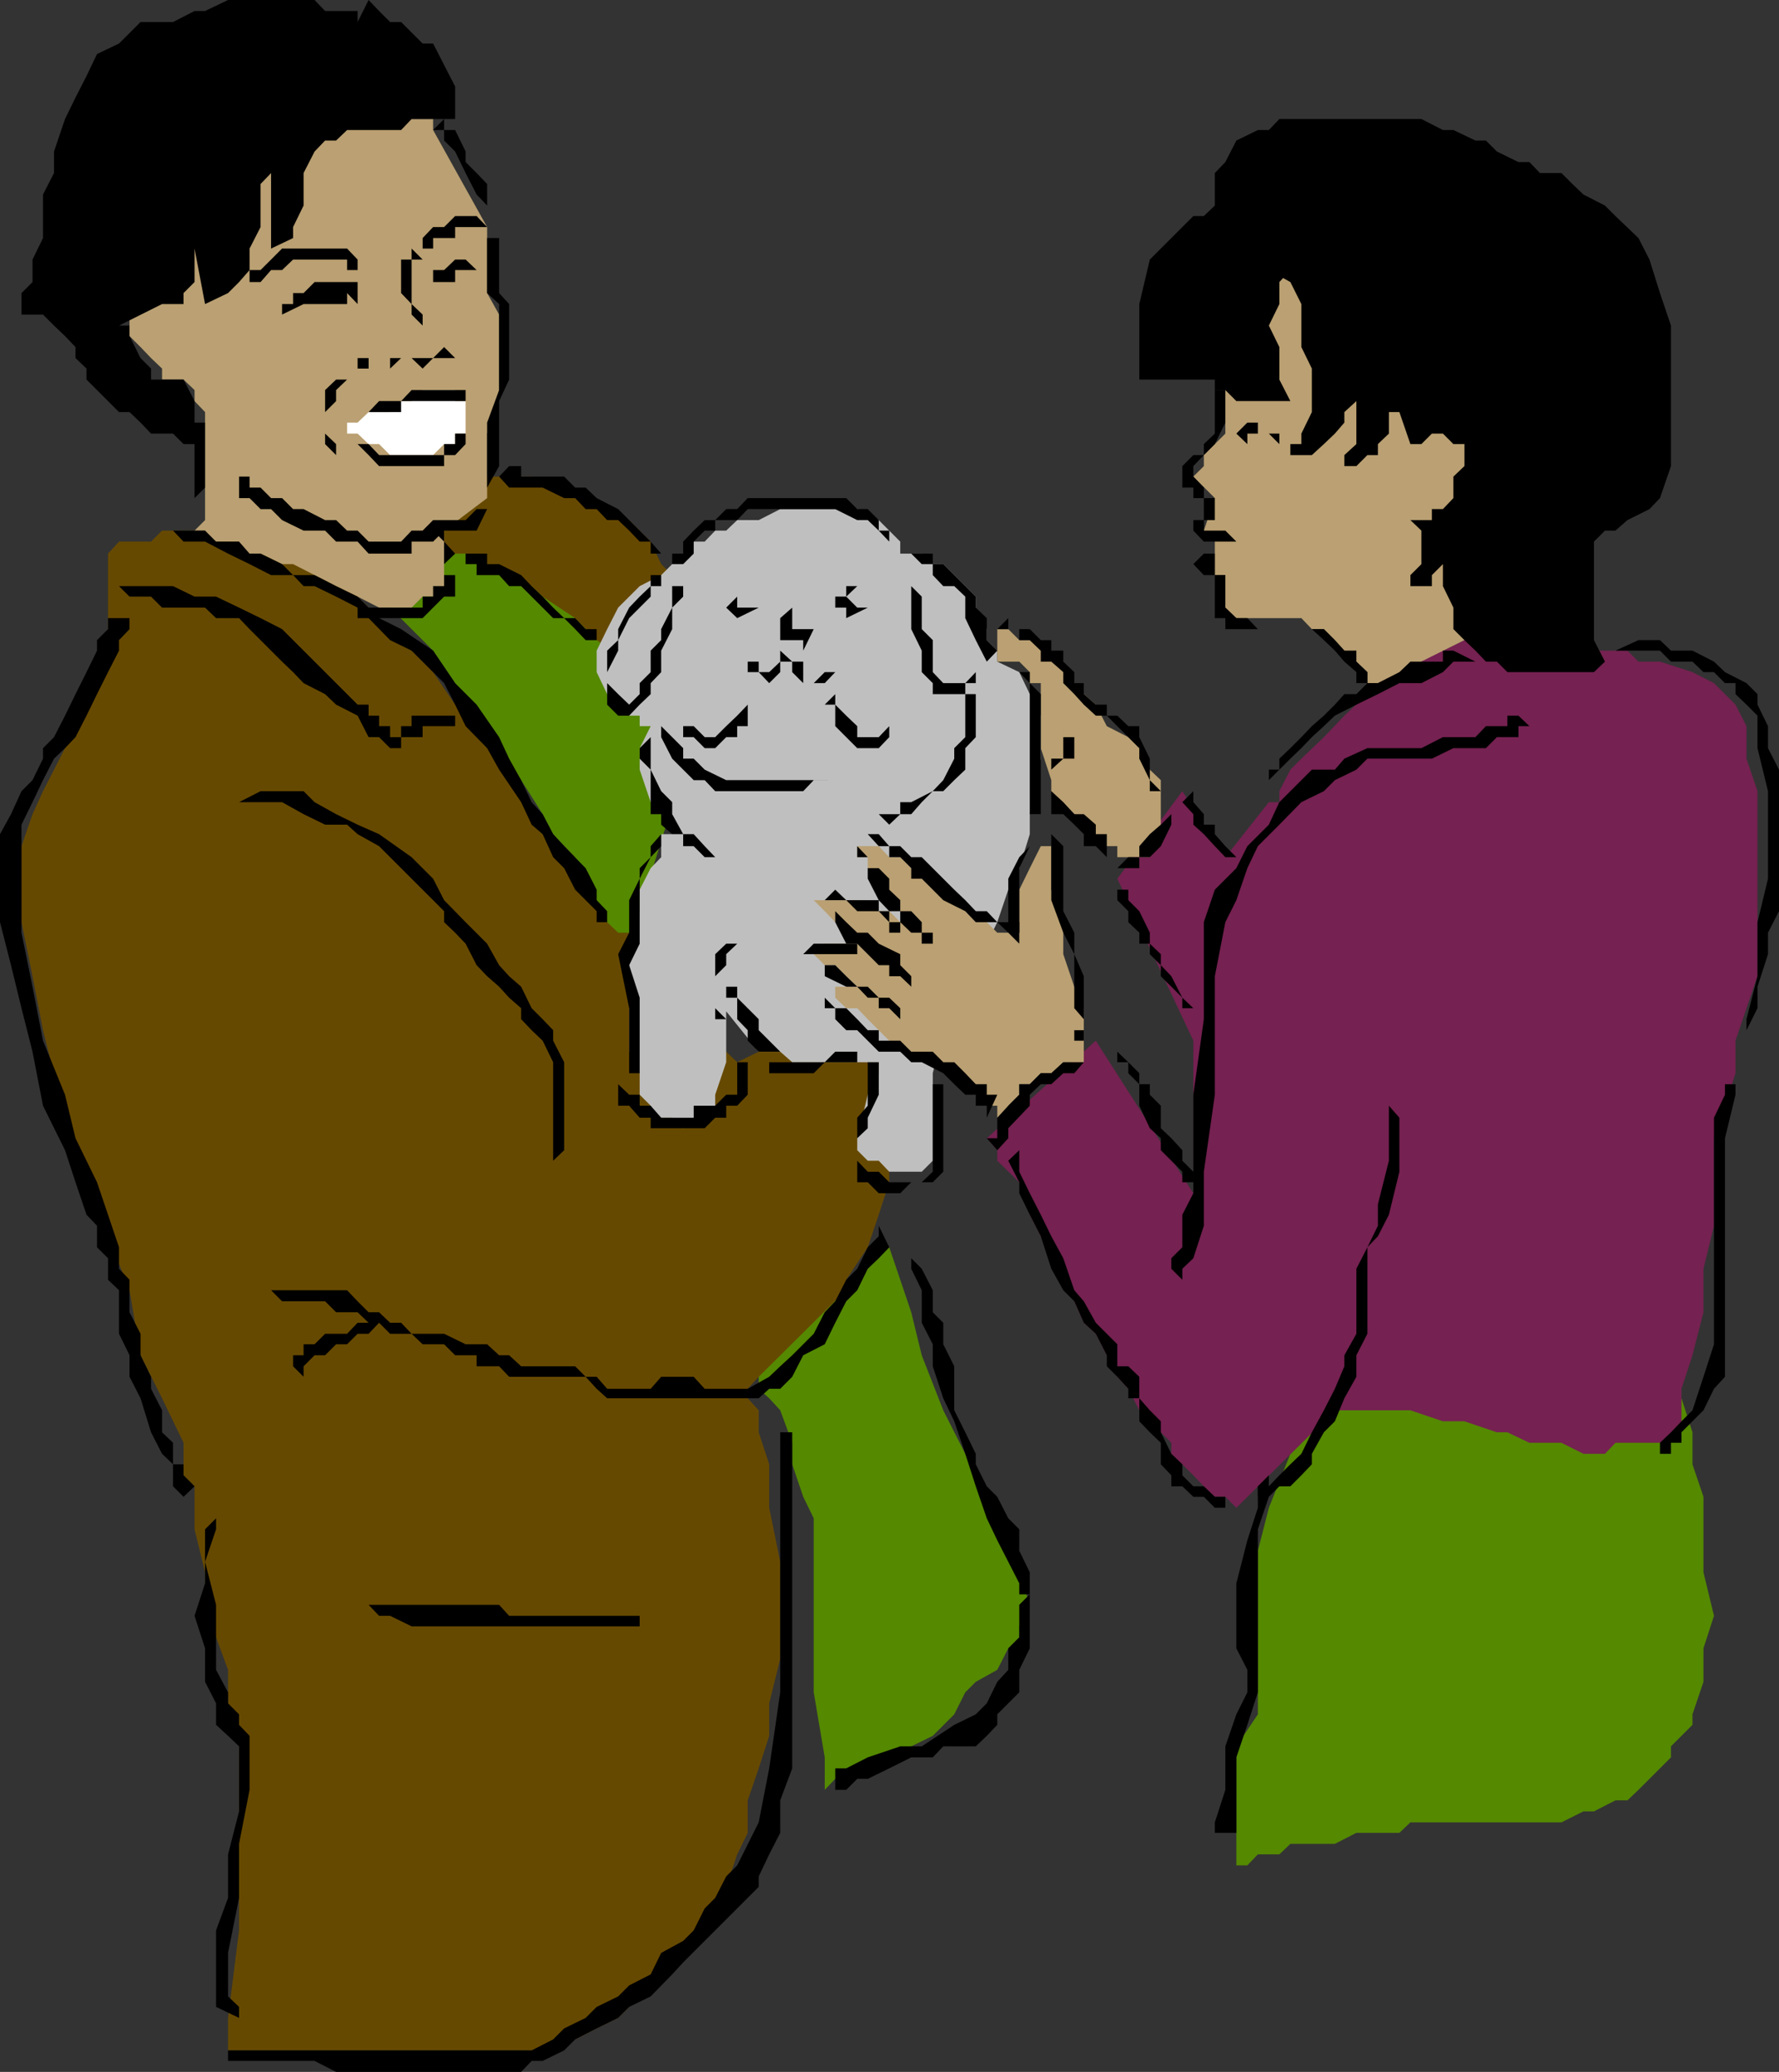
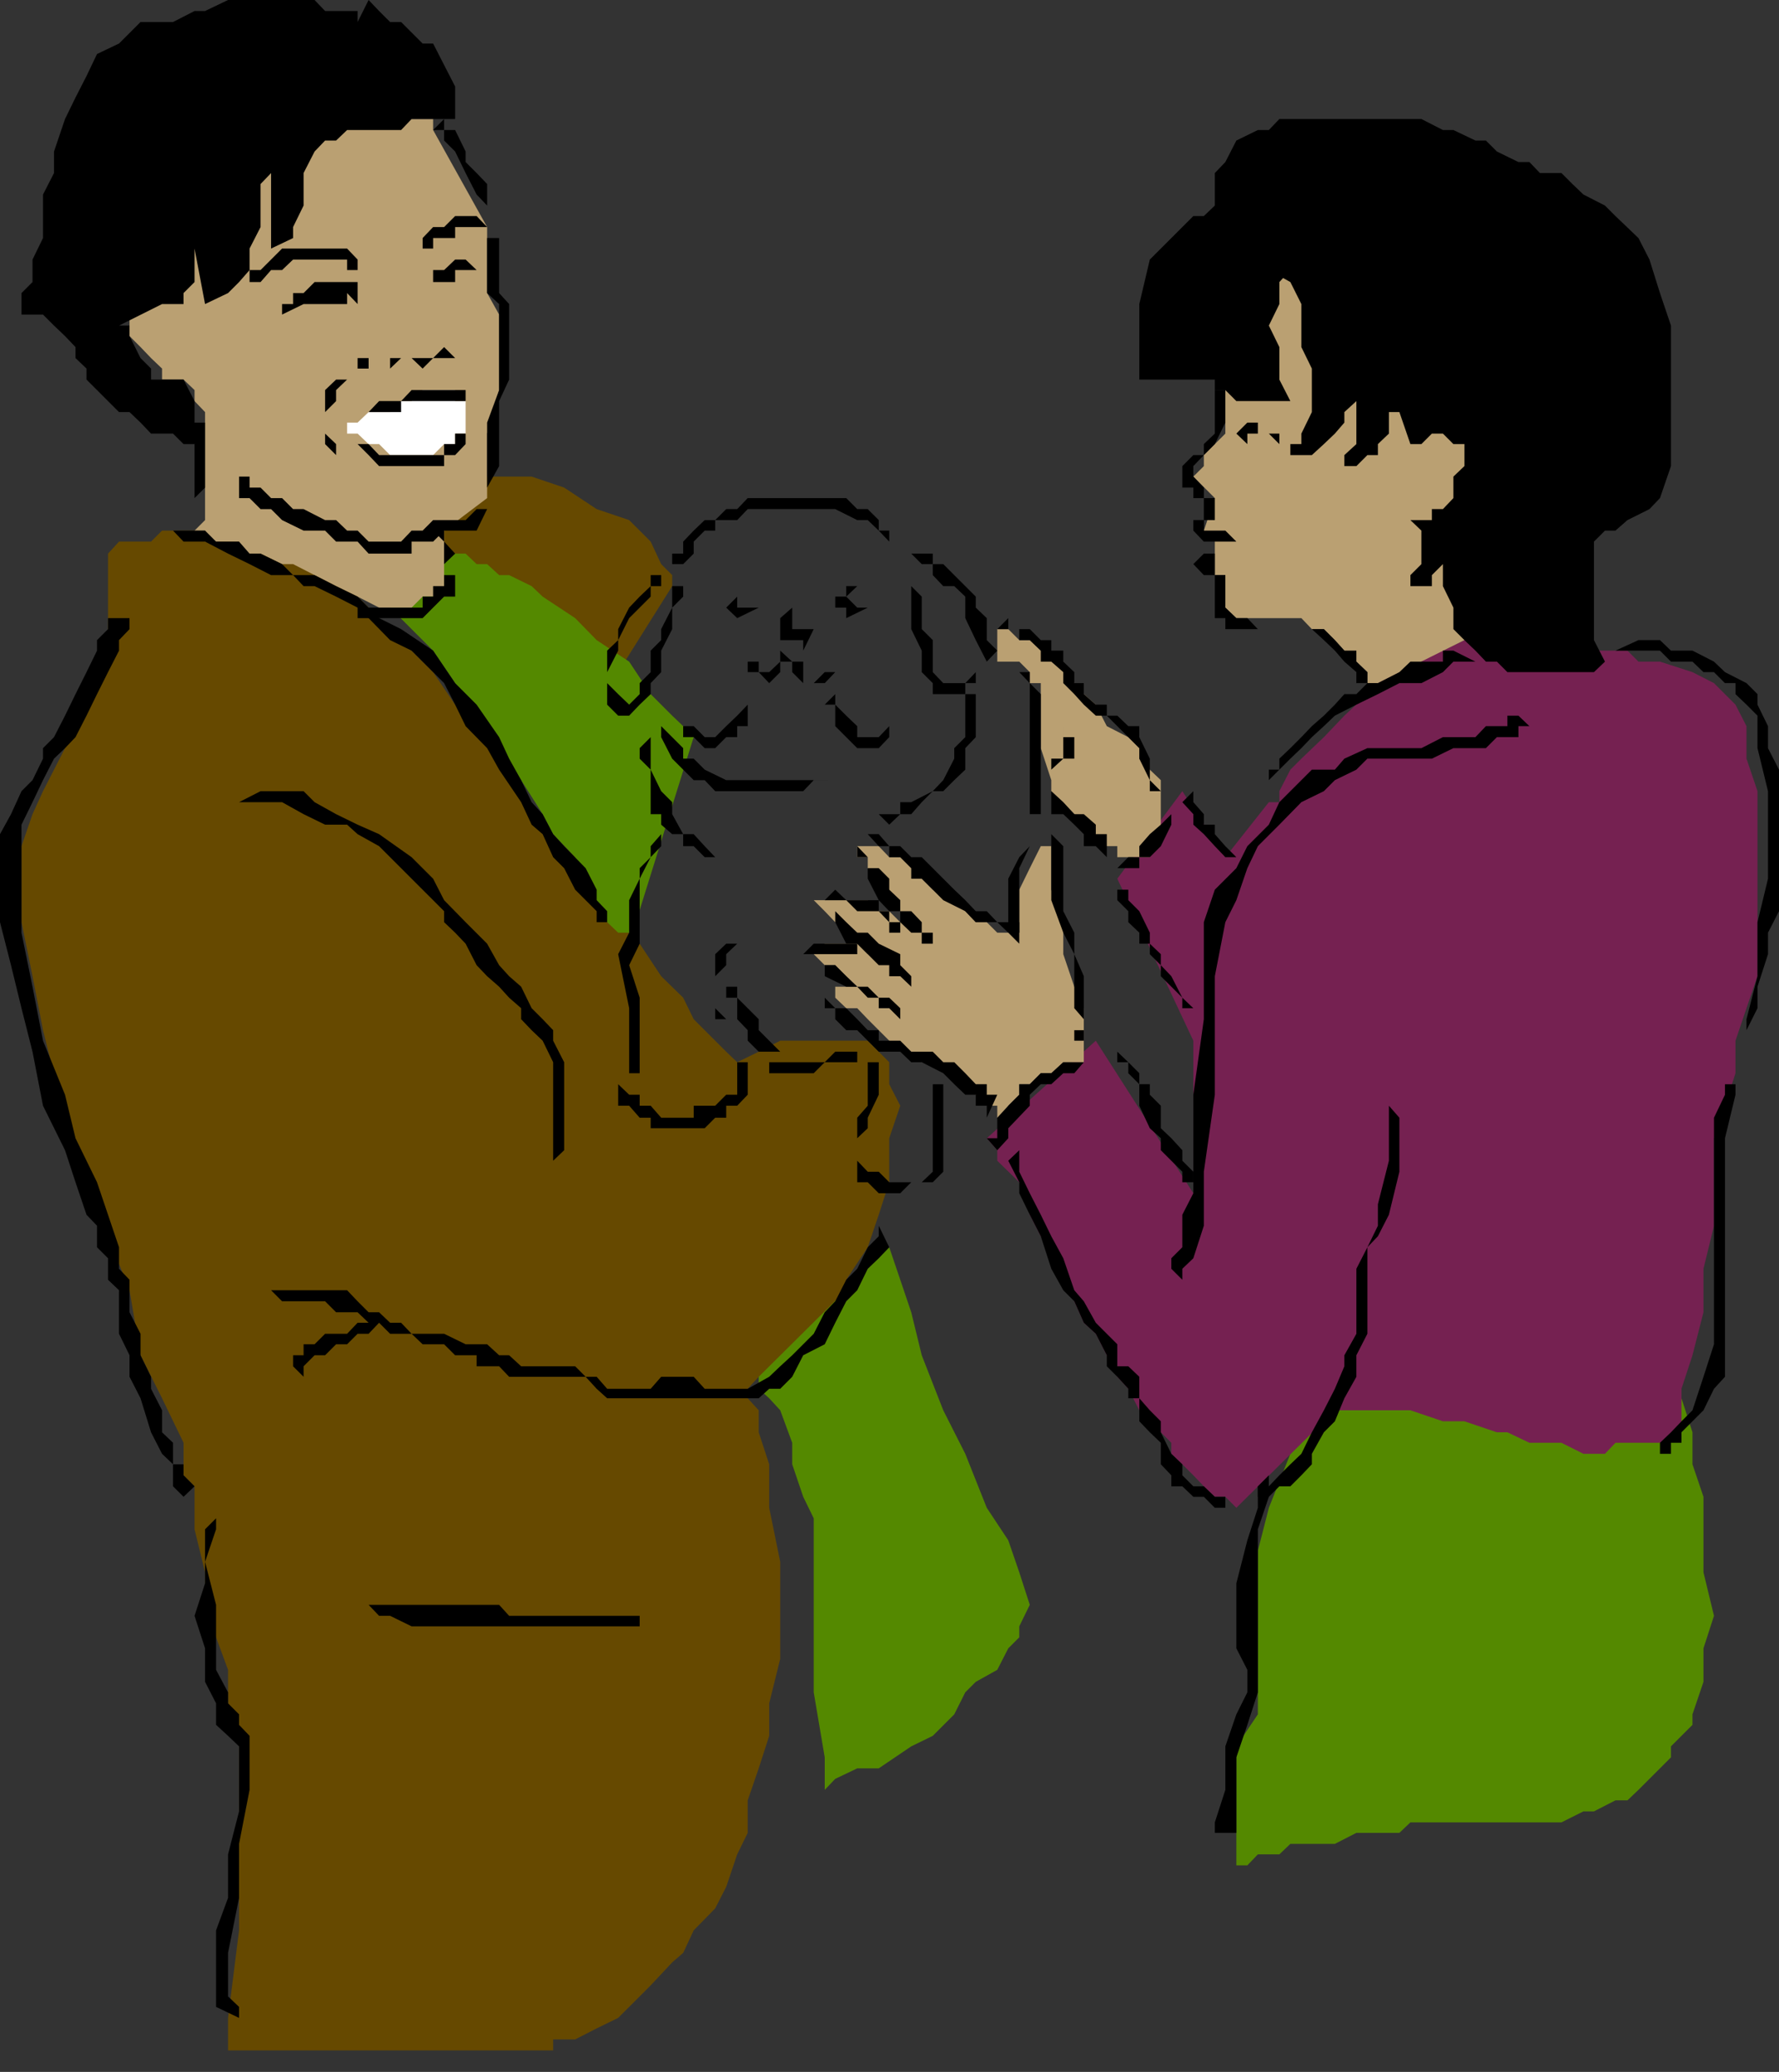
<svg xmlns="http://www.w3.org/2000/svg" width="355.699" height="414.301">
  <rect width="100%" height="100%" fill="#333333" stroke="none" />
  <path fill="#664900" d="m91 112.8 32.598 21.602 10.8-17.199V115l-2.199-2.2-2.101-4.5-4.301-4.3-6.5-2.2-6.5-4.3-6.5-2.2h-8.899L91 93.204h-4.402L84.5 91h-4.3L91 112.8m-54.3-6.698h6.5l4.597 2.199h2.101l4.301 2.402h4.399l4.3 2.098L67.2 115 78 125.8l4.297 4.302 4.3 4.3 4.403 6.5 4.297 4.301 4.5 6.5 4.402 6.5 4.301 6.7 6.5 6.5 4.297 6.5 4.3 6.5 4.301 4.3 4.301 6.5 4.399 4.297 2.101 4.3 6.5 6.5 2.2 2.102 4.3-2.101 4.301-2.2h17.5l4.297 4.301v4.399l2.203 4.3-2.203 6.5v8.801l-2.098 6.5-2.199 6.5-4.3 6.5-2.2 6.5-4.3 4.301-4.302 4.297-2.398 2.203-4.3 2.098-2.2 2.402v1.899l2.2 2.398v4.402l2.097 6.399v8.699L156 312.3v19.403l-2.203 8.899v6.5l-2.098 6.5L149.5 360v6.5l-2.102 4.3-2.199 6.5-2.199 4.302-4.3 4.398-2.102 4.5-2.2 1.902-4.3 4.598-2.2 2.203-4.3 4.297-4.301 2.102L115 407.8h-4.402v2.2h-65v-6.5l2.199-17.5v-38.898l-2.2-6.5v-6.7l-2.398-6.5-2.199-6.5v-6.5l-2.102-8.601v-8.598L36.7 295v-6.5l-4.3-8.898L28.097 271l-2.2-13-4.3-10.797-4.301-12.902L13 223.5 8.598 206 6.5 195.203l-2.203-10.8v-15.2l2.203-6.402 2.098-4.598L13 149.602l4.297-8.7 2.101-6.5 2.2-8.601v-15.098l2.199-2.402h6.402l2.2-2.2h4.3" />
  <path fill="#548900" d="M91 110.703 78 121.5l4.297 4.3 4.3 4.302 4.403 6.5 4.297 6.5 4.5 6.5 4.402 6.398 4.301 6.8 2.098 4 4.402 4.602 2.098 6.5 2.199 2.098 2.101 4.402 2.2 2.098h2.199v2.203l12.902-41.3-2.101-2.2-2.2-2.101-4.3-4.301-4.301-6.5-6.5-4.301-4.297-4.398-6.5-4.301-2.203-2.098-4.5-2.203h-2l-2.399-2.2h-2.101l-2.2-2.097H91m86.797 138.699-26.098 25.899v2.402l2.098 1.899L156 282l2.398 6.5v4.3l2.2 6.5 2.101 4.302v34.8l2.2 13v6.5l2.101-2.199 4.398-2.101h4.301l6.5-4.399 4.301-2.101 4.297-4.301 2.203-4.399 2.098-2.101 4.3-2.399 2.2-4.3 2.199-2.2v-2.199l2.101-4.3-2.101-6.5-2.2-6.403-4.3-6.5L193 290.703 188.598 282l-4.301-11-2.098-8.598-2.199-6.5-2.203-6.5m91 2.2v2.101l-1.899 6.5-4.601 8.598-2.098 10.8L258 290.704l-4.3 10.797-2.2 8.602V342.8l-4.3 6.402V373h2.198l2.102-2.2h4.297l2.203-2.097h8.898l4.301-2.203h8.598l2.203-2.098h30.2l4.398-2.199h2.101L323 360h2.398l2.2-2.098 6.5-6.5v-2.199l4.3-4.3V342.8l2.2-6.5v-6.7l2.101-6.5-2.101-8.699V299.3l-2.2-6.5v-6.399l-2.199-6.8v-6.399h-2.101l-65.301-21.601" />
  <path fill="#752151" d="M312.2 123.602h-4.302l-2.101 2.199h-6.5l-2.2 2.199h-4.3l-4.297 2.102h-2.203l-2.098 2.199h-4.402l-2.098 2.101-4.3 4.399-4.602 4.3-4.098 4.301-4.5 4.301-2.199 2.2-2.203 4.3v2.2h-2.098l-8.699 11-8.602-13.2-13 17.5 15.2 32.399v30.5l-19.5-30.5-21.801 19.5 2.101 2.398v2.102l4.399 4.3 2.101 6.5 2.2 4.301 4.5 6.5 2.199 6.5 1.902 4.297 2.399 2.203 2.199 4.297 2.101 4.3 2.2 2.403 2.199 4.297 2.101 2.203 2.2 2.2 2.101 2.097v2.203l2.2 2.098 2.199 2.199 2.101 2.203 2.2 2.098H245l2.2 2.199 19.698-19.5H282l6.5 2.203h4.297l6.5 2.2h2.101l4.399 2.097h6.402l4.399 2.203h4.3L323 288.5h11.098l2.101-2.098v-8.699l2.2-6.703 2.199-8.598v-8.699l2.101-8.601v-17.5l2.2-6.5 2.101-6.5v-6.5l2.2-6.5 2.198-6.399v-37l-2.199-6.5v-6.5l-2.199-4.3-4.3-4.301-4.302-2.2-6.5-2.101h-4.3l-2.2-2.2H318.7V128l-6.5-4.398" />
-   <path fill="#bfbfbf" d="M182.2 110.703H180v-2.402l-2.203-2.2-2.098-2.101-4.3-2.2H156l-4.3 2.2h-4.302l-2.199 2.102H143l-2.102 2.199H138.7l-2.101 2.402-2.2 2.098L132.2 115l-4.3 2.203-4.301 4.297-2.2 4.3-2.101 4.302v4.3l2.101 4.399 2.2 2.101 2.199 2.2h2.101v2.101h2.2v-2.101 2.101l-2.2 4.399v4.3l2.2 6.5 2.101 2.399 2.2 2.101v1.899h-2.2v4.601l-2.101 2.2-2.2 4.3v4.301l-2.101 6.5v21.598l2.101 4.3v4.301l2.2 2.2v2.398h4.3l2.2 2.102 2.101-2.102h2.2l2.101-2.398v-2.2l2.2-6.5v-10.8L143 199.5l8.7 10.8h4.3l2.398 2.102H175.7v2.2l-2.199 4.3-2.102 8.7V230l2.102 2.102h2.2l2.097 2.199h6.5l2.203-2.2v-17.5l2.098-8.601 2.199-6.5 2.203-4.297 2.098-2.203 2.199-4.297 2.101-4.3 2.2-6.5 2.199-4.301 2.101-6.801v-4l2.2-11.098v-8.601l-2.2-4.301-2.101-4.399-4.399-2.101v-2.2L197.297 128v-2.2l-2.2-2.198V119.3l-6.5-6.5H186.5l-2.203-2.098h-2.098" />
  <path fill="#baa072" d="M203.797 186.5h-4.399l-2.101-2.098h-2.2L193 182.203 190.797 180l-2.2-2.098H186.5l-2.203-2.199-2.098-2.101-2.199-2.2h-2.203l-2.098-2.199h-4.3v2.2h2.101v2.199l2.2 2.101v2.2h2.097V180l4.402 4.402H180l-2.203-2.199h-2.098L173.5 180h-10.8l2.198 2.203 2.102 2.2h2.2v2.097h2.198l2.102 2.203v2.098l-2.102-2.098h-6.5l-2.199 2.098 2.2 2.199H167l2.2 2.203 2.198 2.098 2.102 2.199-2.102-2.2H167v2.2l2.2 2.102h2.198l2.102 2.199 2.2 2.199 2.097 2.102 4.402 2.199 2.098 2.101h2.203l4.297 2.2L193 216.8l2.098 2.101 2.199 2.2h2.101v2.398h2.2v-2.398l2.199-2.2V216.8h2.101l2.2-2.2h2.101l2.399-2.199h4.101v-10.8l-1.902-4.301-2.2-6.5v-6.399l-2.398-6.5V166.8v2.402h-2.101l-2.2 4.399-2.101 4.3v8.598m-4.399-60.699v6.5h4.399l2.101 2.102v2.2h2.2v13l2.101 6.398v2.203l11.098 11h2.101v2.2h6.5v-2.2l2.2-2.402V156l-2.2-2.098-2.101-2.199v-2.101l-2.2-2.2-4.3-2.199-2.2-4.3-2.398-2.102-1.902-2.2-2.2-2.199v-2.101H210.2l-2.101-2.2-2.2-2.101h-2.101l-2.2-2.2h-2.199M245 75.902v10.801l-2.102 2.098L240.7 91v2.203l-2.101 2.098 4.3 4.3-2.199 6.5 2.2 2.2V115h2.1v6.5l2.2 2.102h13l2.097 2.199h2.402l2.2 2.199 1.898 2.102 2.402 2.199 2.2 2.101v2.2h2.101L292.797 128l2.203-2.2v-17.5l2.098-6.5V80.204l-2.098-6.5v-8.601l-2.203-4.301L288.5 54l-4.3-2.098-4.403-2.199-4.297-2.101-6.703 2.101h-4.098l-4.5 2.2h-4.402L253.699 54l-4.3 2.402v2.2h-2.2L245 60.8v15.101M86.598 26l10.8 19.402v13.2l2.399 4.3V78l-2.399 8.703v12.899l-8.601 6.5v11.101l-2.2 2.098H84.5l-2.203 2.199h-6.5l-4.297-2.2-4.3-2.097L62.897 115l-4.3-2.2h-2.2l-4.3-2.097h-4.301v-2.402H41v-2.2h-2.102L41 104V82.402l-2.102-2.199V78L36.7 75.902h-4.3v-2.199l-2.2-2.101-2.101-2.2-2.2-2.199v-2.101h-2.101 2.101V60.8l2.2-2.2 2.1-4.6 2.2-4.297 2.199-2.101 2.101-4.399 2.2-4.3L41 34.601l4.598-4.301 4.3-4.301 4.301-2.2 2.2-2.198H71.5l4.297 2.199h10.8V26" />
  <path fill="#fff" d="M93.098 80.203H91V78h-6.5l-2.203 2.203h-2.098L78 82.403h-4.3L71.5 84.5h-2.102v2.203H71.5l2.2 2.098h2.097L78 91h8.598l2.199-2.2H91v-2.097h2.098v-6.5" />
  <path d="M245 78v6.5l-2.102 4.3L240.7 91l-2.101 2.203v2.098L240.7 97.5v2.102h-2.101V97.5h-2.2v-4.297l2.2-2.203h2.101v-2.2l2.2-2.097V78h2.1m2.2 8.703 2.198 2.098v-2.098h4.301l2.098 2.098v-2.098H251.5V84.5h-2.102l-2.199 2.203m-4.301 12.899V104H240.7v2.102L238.598 104h2.101v-4.398h2.2" />
  <path d="M238.598 104h2.101v2.102H245l2.2 2.199h2.198-8.699l-2.101-2.2V104m4.3 6.703V115H245v6.5l2.2 2.102h2.198l2.102 2.199h13.2l2.198 2.199 1.899 2.102h2.402v2.199l2.2 2.101v2.2h2.101l-2.102 2.199v-2.2H271.2v-2.199l-2.402-2.101-1.899-2.2L264.7 128l-2.402-2.2H245v-2.198h-2.102V115H240.7l-2.101-2.2 2.101-2.097h2.2M258 54l-2.203 2.402v4.399l-2.098 4.3 2.098 4.301v6.5L258 80.203h-10.8L245 78h-2.102v-2.098h-15.101V60.801l2.101-8.899 8.7-8.699h2.101l2.2-2.101H245v2.101h2.2l2.198 2.2 2.102 2.199 2.2 2.101 2.097 2.2V54H258" />
  <path d="M242.898 47.602h4.301l2.2 2.101h2.101L253.7 54l4.3 2.402 2.2 4.399v8.601l2.097 4.301v8.7l-2.098 4.3v2.098H258V91h4.297l2.402-2.2 2.2-2.097 1.898-2.203v-2.098l2.402-2.199v8.598L268.797 91v2.203h-1.899 4.301L273.4 91h2.101v-2.2l2.2-2.097v-4.3h2.097L282 88.8h2.2l2.097-2.098h2.203l2.098 2.098h2.199v4.402l-2.2 2.098v4.3l-2.097 2.2h-2.203v2.2H282l2.2 2.102v6.699L282 115v2.203h4.297V115l2.203-2.2 2.098-2.097-2.098 2.098v4.402l2.098 4.297v4.3l2.199 2.2 2.203 2.102 2.098 2.199h2.199l2.101 2.101H318.7l2.2-2.101-2.2-4.301v-19.7l2.2-2.198h2.1l2.398-2.102 4.399-2.2 2.101-2.198 2.2-6.399V65.102l-2.2-6.5-2.101-6.7-2.2-4.3L323 43.203l-2.102-2.101-4.3-2.2-2.2-2.101-2.199-2.2h-4.3l-2.102-2.199h-2.2l-4.3-2.101-2.2-2.2H295L290.598 26H288.5l-4.3-2.2h-28.403l-2.098 2.2H251.5l-4.3 2.102-2.2 4.3-2.102 2.2v13M295 132.3h-4.402l-2.098 2.102-4.3 2.2h-4.403L275.5 138.8l-4.3 2.101-4.302 2.2-2.199 2.101-2.402 2.2-2.098 2.199-2.199 2.101-2.203 2.2-2.098 2.097v-2.098h2.098v-2.199l2.203-2.101 2.2-2.2 2.097-2.199 2.402-2.101 2.2-2.2 1.898-2.101h2.402l2.2-2.2h2.101l4.297-2.199L282 132.3h6.5v-2.2h2.098l4.402 2.2m-75.902 80.102h-2.399l-1.902 2.2h-2.2L210.2 216.8h-2.101l-2.2 2.101v2.2l-4.3 4.5v2l-2.2 2.398-2.101-2.398h2.101V223.5l2.2-2.398 2.199-2.2v-2.101h2.101l2.2-2.2h2.101l2.399-2.199h6.5m2.198-2.102h2.101v2.102h2.2v2.2l2.199 2.199v4.3l2.101 4.5 2.2 2V230l4.3 4.3v2.102h2.2v-2.101l-2.2-2.2V230l-2.199-2.398-2.101-2v-4.5l-2.2-2.2v-2.101h-2.101v-2.2l-2.2-2.199-2.199-2.101h-2.101M203.797 230v4.3l2.101 4.302 2.2 4.3 2.101 4.301 2.399 4.399 2.199 6.398 1.902 2.203 2.399 4.297 2.199 2.203 2.101 2.098v4.402h2.2l2.199 2.098v4.3l2.101 2.399 2.2 2.203v2.2l2.101 4.3 2.2 2.098V295l2.199 2.203h2.101l2.2 2.098H245v2.199h2.2-4.302l-2.199-2.2h-2.101l-2.2-2.097H234.2V295l-2.101-2.2v-4.3l-2.2-2.098-2.101-2.199v-4.601h-2.2v-1.899l-2.199-2.402-2.101-2.098V271l-2.2-4.297-2.398-2.203-1.902-4.297-2.2-2.203-2.398-4.297-2.101-6.5-2.2-4.3-2.101-4.301v-2.2l-2.2-4.3 2.2-2.102m73.902-8.898v11l-2.2 8.699v4.3l-2.102 4.301-2.199 4.301v13L268.797 271v2.203l-1.899 4.5L264.7 282l-2.402 4.402-2.098 4.301-2.199 2.098-2.203 2.199-2.098 2.203h-2.2v2.098h-2.102 4.301l2.098-2.098H258l2.2-2.203 2.097-2.2v-2.097l2.402-4.3 2.2-2.2 1.898-4.601 2.402-4.301V271l2.2-4.297v-17.3l2.101-2.2 2.2-4.3 2.097-8.602V223.5l-2.098-2.398" />
  <path d="M236.398 255.902v-2.199l2.2-2.101 2.101-6.5V234.3l2.2-15.399v-23.699l2.101-10.8 2.2-4.403 2.198-6.398 2.102-4.399 4.297-4.3 4.402-4.5 4.5-2.2 2.2-2.203 4.3-2.098 2.2-2.199h12.898l4.3-2.101h6.5l2.2-2.2h4.3v-2.199h2.2l-2.2-2.101h-2.199v2.101h-4.3l-2.098 2.2h-6.5l-4.3 2.199h-10.802l-4.601 2.101-1.899 2.2h-4.601l-6.5 6.5-2.098 4.5-4.3 4.3-2.2 4.399-4.3 4.3-2.2 6.5V203.8l-2.101 15.101v19.7l-2.2 4.3v6.5l-2.199 2.2v2.101l2.2 2.2m-32.602-71.5h-4.399l-2.101-2.199h-2.2L193 180l-2.203-2.098-2.2-2.199-2.097-2.101-2.203-2.2h-2.098L180 169.203h-2.203l-2.098-2.402H173.5l2.2 2.402h2.097v2.2H180l2.2 2.199v2.101h2.097l2.203 2.2 2.098 2.097 4.402 2.203 2.098 2.2h4.3l2.2 2.097h2.199v-2.098m-32.399-15.199 2.102 2.2v2.199h2.2l2.097 2.101v2.2L180 180v2.203h2.2l2.097 2.2v2.097h2.203v2.203h-2.203V186.5h-2.098L180 184.402v-2.199h-2.203L175.699 180l-2.199-4.297v-4.3h-2.102v-2.2" />
  <path d="M208.098 166.8h-2.2v2.403l-2.101 4.399v15.101l-2.2-2.203v-10.797l2.2-4.3 2.101-2.2v-2.402h2.2m2.102-.001V180l2.398 6.5 2.199 4.3v10.802l1.902 2.199V206h-1.902v2.102h1.902v-12.899l-1.902-4.402V186.5l-2.2-4.297v-13l-2.398-2.402M180 186.5h-2.203v-2.098l-2.098-2.199h-4.3l-2.2-2.203h-4.3l2.101-2.098 2.2 2.098h6.5v2.203h2.097v2.2H180v2.097m-15.102-4.297H167l2.2 2.2 2.198 2.097h2.102l2.2 2.203 4.3 2.098V193l2.2 2.203v2.098l-2.2-2.098h-2.203V193h-2.098l-2.199-2.2-2.102-2.097H169.2l-2.199-4.3v-2.2h-2.102" />
  <path d="M171.398 190.8h-10.8l2.101-2.097h8.7v2.098M162.7 193h4.3l2.2 2.203 2.198 2.098h2.102l2.2 2.199h2.097l2.203 2.102v2.199l-2.203-2.2h-2.098V199.5H173.5l-2.102-2.2H169.2l-4.3-2.097V193h-2.2m2.198 6.5 2.102 2.102h2.2l2.198 2.199L173.5 206h2.2v2.102h4.3l2.2 2.199h4.3l2.098 2.101h2.199l2.203 2.2 2.098 2.199h2.199v2.101h2.101l-2.101 4.598v-2.398h-2.2v-2.2H193l-2.203-2.101-2.2-2.2-4.3-2.199h-2.098L180 210.301h-4.3L171.397 206H169.2l-2.2-2.2v-2.198h-2.102V199.5m-6.5-78v4.3h4.301l-2.101 4.302V128H156v-4.398l2.398-2.102M156 130.102v2.199l-2.203 2.101h-2.098v-2.101H149.5v2.101h2.2l2.097 2.2 2.203-2.2v-2.101h2.398L156 130.1m-6.5 4.302v6.5l-2.102 2.2-2.199 2.101-2.199 2.2h-2.102l-2.199-2.2h-2.101l-2.2-2.101 2.2 2.101v2.2h2.101l2.2 2.199H143l2.2-2.2h2.198v-2.199h2.102v-10.8m8.898-2.103h2.2v4.302h2.101l2.2-2.2H167v-2.101 2.101l-2.102 2.2h-4.3l-2.2-2.2v-2.101m8.602 4.301v4.3l2.2 2.2 2.198 2.101v2.2h4.301l2.098-2.2H180v-2.101 2.101h-2.203v2.2l-2.098 2.199h-4.3L167 145.203v-4.3h-2.102L167 138.8v-2.2" />
  <path d="m132.2 145.203 4.398 4.399v2.101h2.101l2.2 2.2 4.3 2.097H167h-4.3l-2.102 2.203H143L140.898 156H138.7l-2.101-2.098-2.2-2.199-2.199-4.3v-2.2m-2.102 2.199v6.5l2.101 4.301 2.2 2.2v2.398l2.199 4h2.101l2.2 2.402 2.101 2.2v2.199-2.2h-2.102l-2.199-2.199h-2.101v-2.402h-2.2l-2.199-1.899v-2.101h-2.101v-8.899l-2.2-2.199v-2.101l2.2-2.2m41.3-30.199-2.199 2.098 2.2 2.199h2.101l-4.3 2.102V121.5H167v-2.2h2.2v-2.097h2.198M149.5 119.3h-2.102v2.2h4.301l-4.3 2.102-2.2-2.102 2.2-2.2h2.101m-15.102-2.097v4.297l-2.199 4.3v2.2l-2.101 2.102v4.3l-2.2 2.2v2.199l-2.101 2.101-2.2-2.101-2.199-2.2v4.301l2.2 2.2h2.199l2.101-2.2 2.2-2.101v-2.2l2.101-2.199v-4.3l2.2-4.301V121.5l2.199-2.2v-2.097h-2.2m45.602 0h2.2v8.598l2.097 4.3v4.301l2.203 2.2v2.199h6.5v-2.2h2.098v-2.199l-2.098 2.2h-4.402l-2.098-2.2V128l-2.203-2.2v-6.5l-2.098-2.097H180m-2.203-8.903v-2.198h-2.098L173.5 104h-2.102L167 101.8h-17.5l-2.102 2.2H143v2.102h-2.102L138.7 108.3v2.402l-2.101 2.098h-2.2v-2.098h2.2V108.3l2.101-2.2 2.2-2.101h2.1l2.2-2.2h2.198l2.102-2.198h19.7l2.198 2.199h2.102l2.2 2.199v2.102l2.097 2.199m4.403 2.403 2.097 2.098h2.203V115l2.098 2.203h2.199l2.203 2.098v4.3l2.098 4.399 2.199 4.3 2.101-2.198-2.101-2.102v-4.398l-2.2-2.102v-2.2l-6.5-6.5H186.5v-2.097h-4.3m-50 4.297v2.203h-2.102v2.098l-4.301 4.3-2.2 4.399v2.102l-2.199 4.3v-4.3l2.2-2.102v-2.2l2.199-4.3 2.101-2.2 2.2-2.097V115h2.101v-2.2 2.2" />
  <path d="M193 138.8v8.602l-2.203 2.2v2.101l-2.2 4.297-2.097 2.203-4.3 2.2H180v2.398h-4.3l2.097 2.101 2.203-2.101h2.2l2.097-2.399 2.203-2.199h2.098l2.199-2.203 2.203-2.098v-4.3l2.098-2.2v-8.601H193m10.797-4.399 2.101 2.2V162.8h2.2v-24l-2.2-2.2v-2.199h-2.101m-4.399-8.601h4.399v2.2h2.101l2.2 2.102v2.199h2.101l2.399 2.101v2.2l2.199 2.199 1.902 2.101 2.399 2.2h2.199l6.5 6.5v2.101l2.101 4.297v2.203h2.2l-2.2-2.203v-4.297l-2.101-4.3v-2.2h-2.2l-2.199-2.101h-2.101v-2.2h-2.2l-2.398-2.101v-2.2h-1.902v-2.199l-2.2-2.101v-2.2H210.2V128h-2.101l-2.2-2.2h-4.3v-2.198l-2.2 2.199m34.801 34.601v2.399l-2.102 2.101-2.2 1.899-2.101 2.402v2.2h-2.2l-2.199 2.199h-2.101 6.5v-2.2h2.101l2.2-2.199 2.101-4.3v-4.5m-12.902 10.999v-4.601h-2.2v-1.899l-2.398-2.101h-1.902l-2.2-2.399-2.398-2.199v4.598h2.399l2.199 2.101 1.902 1.899v2.402h2.399l2.199 2.2m-8.699-26.2v6.5h-2.399v2.2l2.399-2.2h2.199v-4.3h-2.2v-2.2m23.801 15.199 2.2 2.399v2.101l2.101 1.899 2.2 2.402 2.101 2.2h2.2l-2.2-2.2-2.102-2.402v-1.899H240.7v-2.101l-2.101-2.399v-2.199l-2.2 2.2m-10.801 17.499V180l2.199 2.203 2.101 4.297v2.203l2.2 2.098V193l2.101 2.203 2.2 4.297 2.199 2.102h-2.2V199.5l-2.199-2.2-2.101-2.097V193l-2.2-2.2v-2.097h-2.101V186.5l-2.2-2.098v-2.199L223.399 180v-2.098h2.2m-78.201 10.801-2.199 2.098V193L143 195.203v6.399l2.2 2.199H143v-13l2.2-2.098h2.198m-2.198 19.399 2.198 2.199v8.601H145.2l-2.199 2.2h-4.3v2.398h-6.5l-2.102-2.398h-2.2v-2.2h-2.101l-2.2-2.101v4.3h2.2l2.101 2.399h2.2v2.102h10.8L143 223.5h2.2v-2.398h2.198l2.102-2.2v-6.5h-2.102v-2.101l-2.199-2.2M132.2 166.8l-2.102 2.403v2.2l-2.2 2.199v2.101L125.797 180v6.5l-2.2 4.3 2.2 10.802v13h2.101V199.5l-2.101-6.5 2.101-4.297v-13l2.2-4.3 2.101-2.2v-2.402" />
  <path d="M145.2 197.3h2.198v2.2l4.301 4.3v2.2l2.098 2.102L156 210.3h-4.3l-2.2-2.2V206l-2.102-2.2v-4.3H145.2v-2.2m26.198 15.102h-6.5l-2.199 2.2h-11 2.098v-2.2h11.101l2.102-2.101h4.398v2.101m4.302 0v6.5l-2.2 4.598v2.102l-2.102 2v4.5l2.102 2.199h2.2l2.097 2.101h4.402l-2.199 2.2h-4.3l-2.2-2.2h-2.102V223.5l2.102-2.398v-8.7h2.2m8.597 24 2.203-2.101v-17.5h2.098v17.5l-2.098 2.101h-2.203M323 130.102h8.898l2.2 2.199h4.3l2.2 2.101h2.101l2.2 2.2H347v2.199l2.2 2.101 2.198 2.2v6.5l2.102 8.601v17.5l-2.102 8.7v10.8l-2.199 8.598v4.3V206l2.2-4.398V197.3l2.101-6.5v-4.3l2.2-4.297v-28.3l-2.2-4.301v-4.399l-2.102-4.3V138.8l-2.199-2.2-4.3-2.199-2.2-2.101-4.3-2.2h-4.301l-2.2-2.101h-4.3L323 130.102m21.898 86.698v2.102L342.7 223.5v45.3l-2.101 6.5-2.2 6.7-2.199 2.203-2.101 2.2-2.2 2.097v2.203h2.2V288.5h2.101v-2.098l2.2-2.199 2.199-2.203 2.101-4.297 2.2-2.402v-47.7l2.101-8.699v-2.101h-2.102M253.7 295v4.3l-2.2 6.5v32.602l-2.102 6.5-2.199 6.5V366.5h-4.3v-2.098l2.101-6.5v-8.699l2.2-6.402 2.198-4.399v-4.5l-2.199-4.3v-13l2.2-8.602 2.101-6.5v-4.297l2.2-2.203m-78-49.898v2.101l-2.2 2.2-2.102 4.3-2.199 2.2-2.199 4.3-2.102 2.2-2.199 4.3-2.101 2.098-2.2 2.199-2.398 2.203-2.203 2.098-4.297 2.402h-8.602l-2.199-2.402h-6.5l-2.101 2.402h-8.7l-2.101-2.402h-2.2L115 273.203h-10.8L101.796 271h-2l-2.399-2.2h-4.3l-4.301-2.097h-6.5l-2.098-2.203H78l-2.203-2.098h-2.098l-2.199-2.199L69.398 258H54.2l2.2 2.203H65l2.2 2.2h4.3l2.2 2.097h2.097L78 266.703h4.297l2.203 2.098h4.297L91 271h4.297v2.203h4.5l2 2.098h15.3l2.2 2.402 2.101 1.899H151.7l2.098-1.899H156l2.398-2.402 2.2-4.301 4.3-2.2 2.102-4.3 2.2-4.297 2.198-2.203 2.102-4.297 2.2-2.101 2.097-2.2-2.098-4.3" />
  <path d="M78 264.5h-2.203l-2.098 2.203H71.5l-2.102 2.098H67.2L65 271h-2.102l-2.199 2.203v2.098l-2.101-2.098V271h2.101v-2.2h2.2L65 266.704h4.398L71.5 264.5H78m49.898 58.602h-26.101l-2-2.2H73.699l2.098 2.2H78l4.297 2.101h45.601v-2.101" />
-   <path d="M156 286.402v52l-2.203 15.2-2.098 10.8-4.3 8.598-2.2 2.203L143 379.5l-2.102 2.102L138.7 386l-2.101 2.102-4.399 2.398-2.101 4.3-4.301 2.2-2.2 2.203-4.3 2.098-2.2 2.199-4.3 2.102-2.2 2.199-4.3 2.199h-60.7l-2.398-2.2 2.399 2.2v2.102h17.3L67.2 414.3h37l2.098-2.2h2.203l4.297-2.101 2.203-2.2 4.297-2.198 4.3-2.102 2.2-2.2 4.3-2.097 4.301-4.402 2.2-2.399L151.7 377.3v-2.098l2.098-4.402 2.202-4.3V360l2.398-6.398v-67.2H156m11 67.2h2.2l4.3-2.2 6.5-2.199h4.297l6.5-4.3 4.3-2.102 2.2-2.2 2.101-4.3 2.2-2.399v-4.3l2.199-2.2v-6.5l2.101-2.101h-2.101v-2.2L199.398 308l-2.101-4.398-2.2-6.399-2.097-6.5-2.203-6.5-2.2-4.601-2.097-6.399v-4.402l-2.203-4.301V258l-2.098-4.297v-4.3 2.199l2.098 2.101L186.5 258v4.402l2.098 2.098v4.3l2.199 4.403V282l2.203 4.402 2.098 4.301v2.098l2.199 4.402 2.101 2.098 2.2 4.3 2.199 2.2v4.3l2.101 4.301v15.2l-2.101 4.3v4.5l-4.399 4.399v2.101l-2.101 2.2-2.2 2.101h-6.5l-2.097 2.2h-4.3l-4.403 2.199-4.297 2.101h-2.102l-2.199 2.2H167v-4.301" />
  <path d="M47.797 403.5v-2.2l-2.2-2.097V390.5l2.2-11v-10.797l2.101-10.8v-10.801l-2.101-2.2v-2.101l-2.2-2.2v-2.199l-2.398-4.5v-13L41 312.301l2.2-6.5v-2.2l-2.2 2.2v10.8l-2.102 6.5 2.102 6.5v6.7l2.2 4.3v4.301l2.398 2.2 2.199 2.101v13l-2.2 8.598v8.699L43.2 386v15.3l4.598 2.2m-.001-243.098h8.601l4.301 2.399L65 164.902h4.398l2.102 1.899 4.297 2.402 2.203 2.2 2.2 2.199 2.097 2.101 2.203 2.2L86.598 180l2.199 2.203v2.2L91 186.5l2.098 2.203L95.297 193l2.101 2.203 2.399 2.098 2 2.199 2.402 2.102v2.199l2.098 2.199 2.203 2.102 2.098 4.3v19.7l2.199-2.102v-17.598l-2.2-4.3V206l-2.097-2.2-2.203-2.198-2.098-4.301-2.402-2.098-2-2.203-2.399-4.297-4.3-4.3L88.797 180l-2.2-4.297-4.3-4.3-6.5-4.602-4.297-1.899-4.3-2.101-4.302-2.399-2.199-2.199h-8.601l-4.301 2.2m-21.899-36.801v2.199L23.797 128v2.102l-2.2 4.3-2.199 4.399-2.101 4.3-2.2 4.301-2.097 2.2-2.203 2.101-2.2 4.297-2.097 4.402-2.203 4.5V186.5L6.5 197.3l2.098 10.802 4.402 10.8 2.098 8.7 4.3 8.8 4.399 13v4.301l2.101 2.2v6.5l2.2 4.3V271l2.101 4.3v2.403L32.4 282v4.402l2.199 2.098v4.3H36.7v2.2l2.2 2.203-2.2 2.098-2.101-2.098v-4.402l-2.2-2.098-2.199-4.3-2.101-6.801-2.2-4.301V271l-2.101-4.297V258l-2.2-2.098v-4.3l-2.199-2.2v-4.3l-2.101-2.2-2.2-6.5L13 230l-4.402-8.898L6.5 210.3l-2.203-8.7-2.098-8.6L0 184.402v-17.601l2.2-4 2.097-4.598L6.5 156l2.098-4.297v-2.101l2.199-2.2 2.203-4.3 2.098-4.301 2.199-4.399 2.101-4.3V128l2.2-2.2v-2.198h4.3m62.899-54.2-2.2 2.2H78v2.101h-4.3v-2.101h-2.2v2.101H78l2.2-2.101h2.097l2.203 2.101 2.098-2.101H91l-2.203-2.2m-2.199-13V54h2.199L91 51.902h2.098L95.297 54H91v2.402h-4.402M93.098 78H82.297l-2.098 2.203h-4.402l-2.098 2.2h-4.3 10.8v-2.2h12.899V78m0 8.703H91v2.098h-2.203V91h-13l-2.098-2.2H71.5l-2.102-2.097 2.102 2.098L73.7 91l2.097 2.203h13V91H91l2.098-2.2v-2.097m-23.7-10.801L67.2 78v2.203l-2.2 2.2v4.3l2.2 2.098V91L65 88.8V78l2.2-2.098h2.198m28 25.898h-2.101l-2.2 2.2h-6.5l-2.097 2.102h-2.203l-2.098 2.199h-6.5l-2.199-2.2h-2.102L67.2 104H65l-4.3-2.2h-2.102l-2.2-2.198H54.2L52.098 97.5h-2.2v-2.2h-2.101v4.302h2.101l2.2 2.199h2.101L56.4 104l4.3 2.102H65l2.2 2.199h4.3l2.2 2.402h8.597v-2.402h4.3l2.2-2.2h6.5l2.101-4.3m0-54.199v11l2.399 2.199V78l-2.399 6.5v15.102V97.5l2.399-4.297v-13l2-4.3V60.8l-2-2.2v-11h-2.399m0-6.498-2.101-2.2-2.2-4.3L91 30.3l-2.203-2.2V26h-2.2l2.2-2.2V26H91l2.098 4.3v2.102l2.199 2.2 2.101 2.199v4.3M84.5 49.703h2.098v-2.101H91v-2.2h6.398l-2.101-2.199H91l-2.203 2.2h-2.2L84.5 47.601v2.101M71.5 54v-2.098l-2.102-2.199h-13l-2.199 2.2L52.098 54h-2.2v2.402h-2.101 4.3L54.2 54h2.2l2.199-2.098h10.8V54H71.5m0 4.602v-2.2h-8.602l-2.199 2.2h-2.101V60.8h-2.2v2.101l4.301-2.101h8.7v-2.2l2.101 2.2v-2.2M41 84.5v13l-2.102 2.102V104 88.8L36.7 86.704V84.5H41" />
  <path d="m32.398 60.8-8.601 4.302h2.101v2.101l2.2 4.399 2.101 2.101v2.2h6.5l2.2 4.3v8.598h-2.2l-2.101-2.098h-4.399L28.098 84.5l-2.2-2.098h-2.101l-2.2-2.199L19.399 78l-2.101-2.098v-2.199l-2.2-2.101v-2.2L13 67.203l-2.203-2.101-2.2-2.2H2.2h2.098v-4.3l2.203-2.2v-4.5l2.098-4.3v-8.7l2.199-4.3V30.3L13 23.8l2.098-4.301 2.199-4.297 2.101-4.402 4.399-2.098 4.3-4.3h6.5l4.301-2.2H41L45.598 0h17.3L65 2.203h6.5v2.2L73.7 0l2.097 2.203L78 4.403h2.2l4.3 4.3h2.098L88.797 13 91 17.3V26v-2.2h-8.703L80.199 26H69.4l-2.2 2.102H65L62.898 30.3 60.7 34.6v6.5l-2.101 4.301v2.2L54.2 49.702v-15.1L52.098 36.8v8.601l-2.2 4.301V54l-2.101 2.402-2.2 2.2L41 60.8l-2.102-11.098v6.7L36.7 58.601V60.8h-4.3m54.198 45.302 2.199 2.199v8.902-4.402L91 110.703l-2.203-2.402v-2.2h-2.2" />
  <path d="M91 117.203v2.098h-2.203l-2.2 2.199-2.097 2.102h-13V121.5h13v-2.2h2.098v-2.097h2.199V115H91v-2.2 4.403" />
  <path d="m34.598 106.102 2.101 2.199H41l4.598 2.402 4.3 2.098L54.2 115h4.399l2.101 2.203h2.2l4.3 2.098 4.3 2.199 2.2 2.102L78 128l4.297 2.102L84.5 132.3l2.098 2.101 2.199 2.2 2.203 4.3 2.098 4.301 4.3 4.399 2.399 4.3 4.402 6.5 2.098 4.5 2.203 1.899 2.098 4.601 2.199 2.2 2.203 4.3 2.098 2.098 2.199 2.203v2.2h2.101v-2.2L119.297 180v-2.098l-2.2-4.3-4.3-4.399-2.2-2.402-2.097-4-2.203-2.399-2.098-4.402-2.402-4.297-2-4.3-4.5-6.5L91 136.601l-4.402-6.5-6.399-4.301-4.402-2.2-4.297-4.3-4.3-2.098L62.897 115h-4.3l-2.2-2.2-4.3-2.097h-2.2l-2.101-2.402h-4.598L41 106.1h-6.402" />
-   <path d="M23.797 117.203h10.8l4.301 2.098H43.2l4.598 2.199 4.3 2.102 4.301 2.199L71.5 140.902h2.2v2.2h2.097v2.101H78v2.2h2.2v-2.2h2.097v-2.101H91v2.101h-6.5v2.2h-4.3v2.199H78l-2.203-2.2h-2.098l-2.199-4.3-4.3-2.2-2.2-2.101-4.3-2.2-2.102-2.199-2.2-2.101-6.5-6.5-2.101-2.2h-4.598L41 121.5h-8.602l-2.199-2.2h-4.3l-2.102-2.097m69.301-6.5h4.3v2.098h2.399l4.402 2.199 2.098 2.203 2.203 2.098 2.098 2.199 2.199 2.102H115l2.098 2.199h2.199V128h-2.2L115 125.8l-2.203-2.198h-2.2L108.5 121.5l-2.203-2.2-2.098-2.097h-2.402l-2-2.203h-4.5v-2.2h-2.2v-2.097m6.7-15.403 2 2.2h6.703l4.297 2.102H115l2.098 2.199h2.199l2.101 2.199h2.2l2.199 2.102 2.101 2.199h2.2v2.402h2.101v2.098-2.098l-2.101-2.402-6.5-6.5-4.301-2.2-2.2-2.101H115l-2.203-2.2h-8.598v-2.097h-2.402l-2 2.098m-17.5-45.598v2.2h-2.098v6.699l2.098 2.199v2.101l2.203 2.2v-2.2l-2.203-2.101v-8.899H84.5l-2.203-2.199" />
</svg>